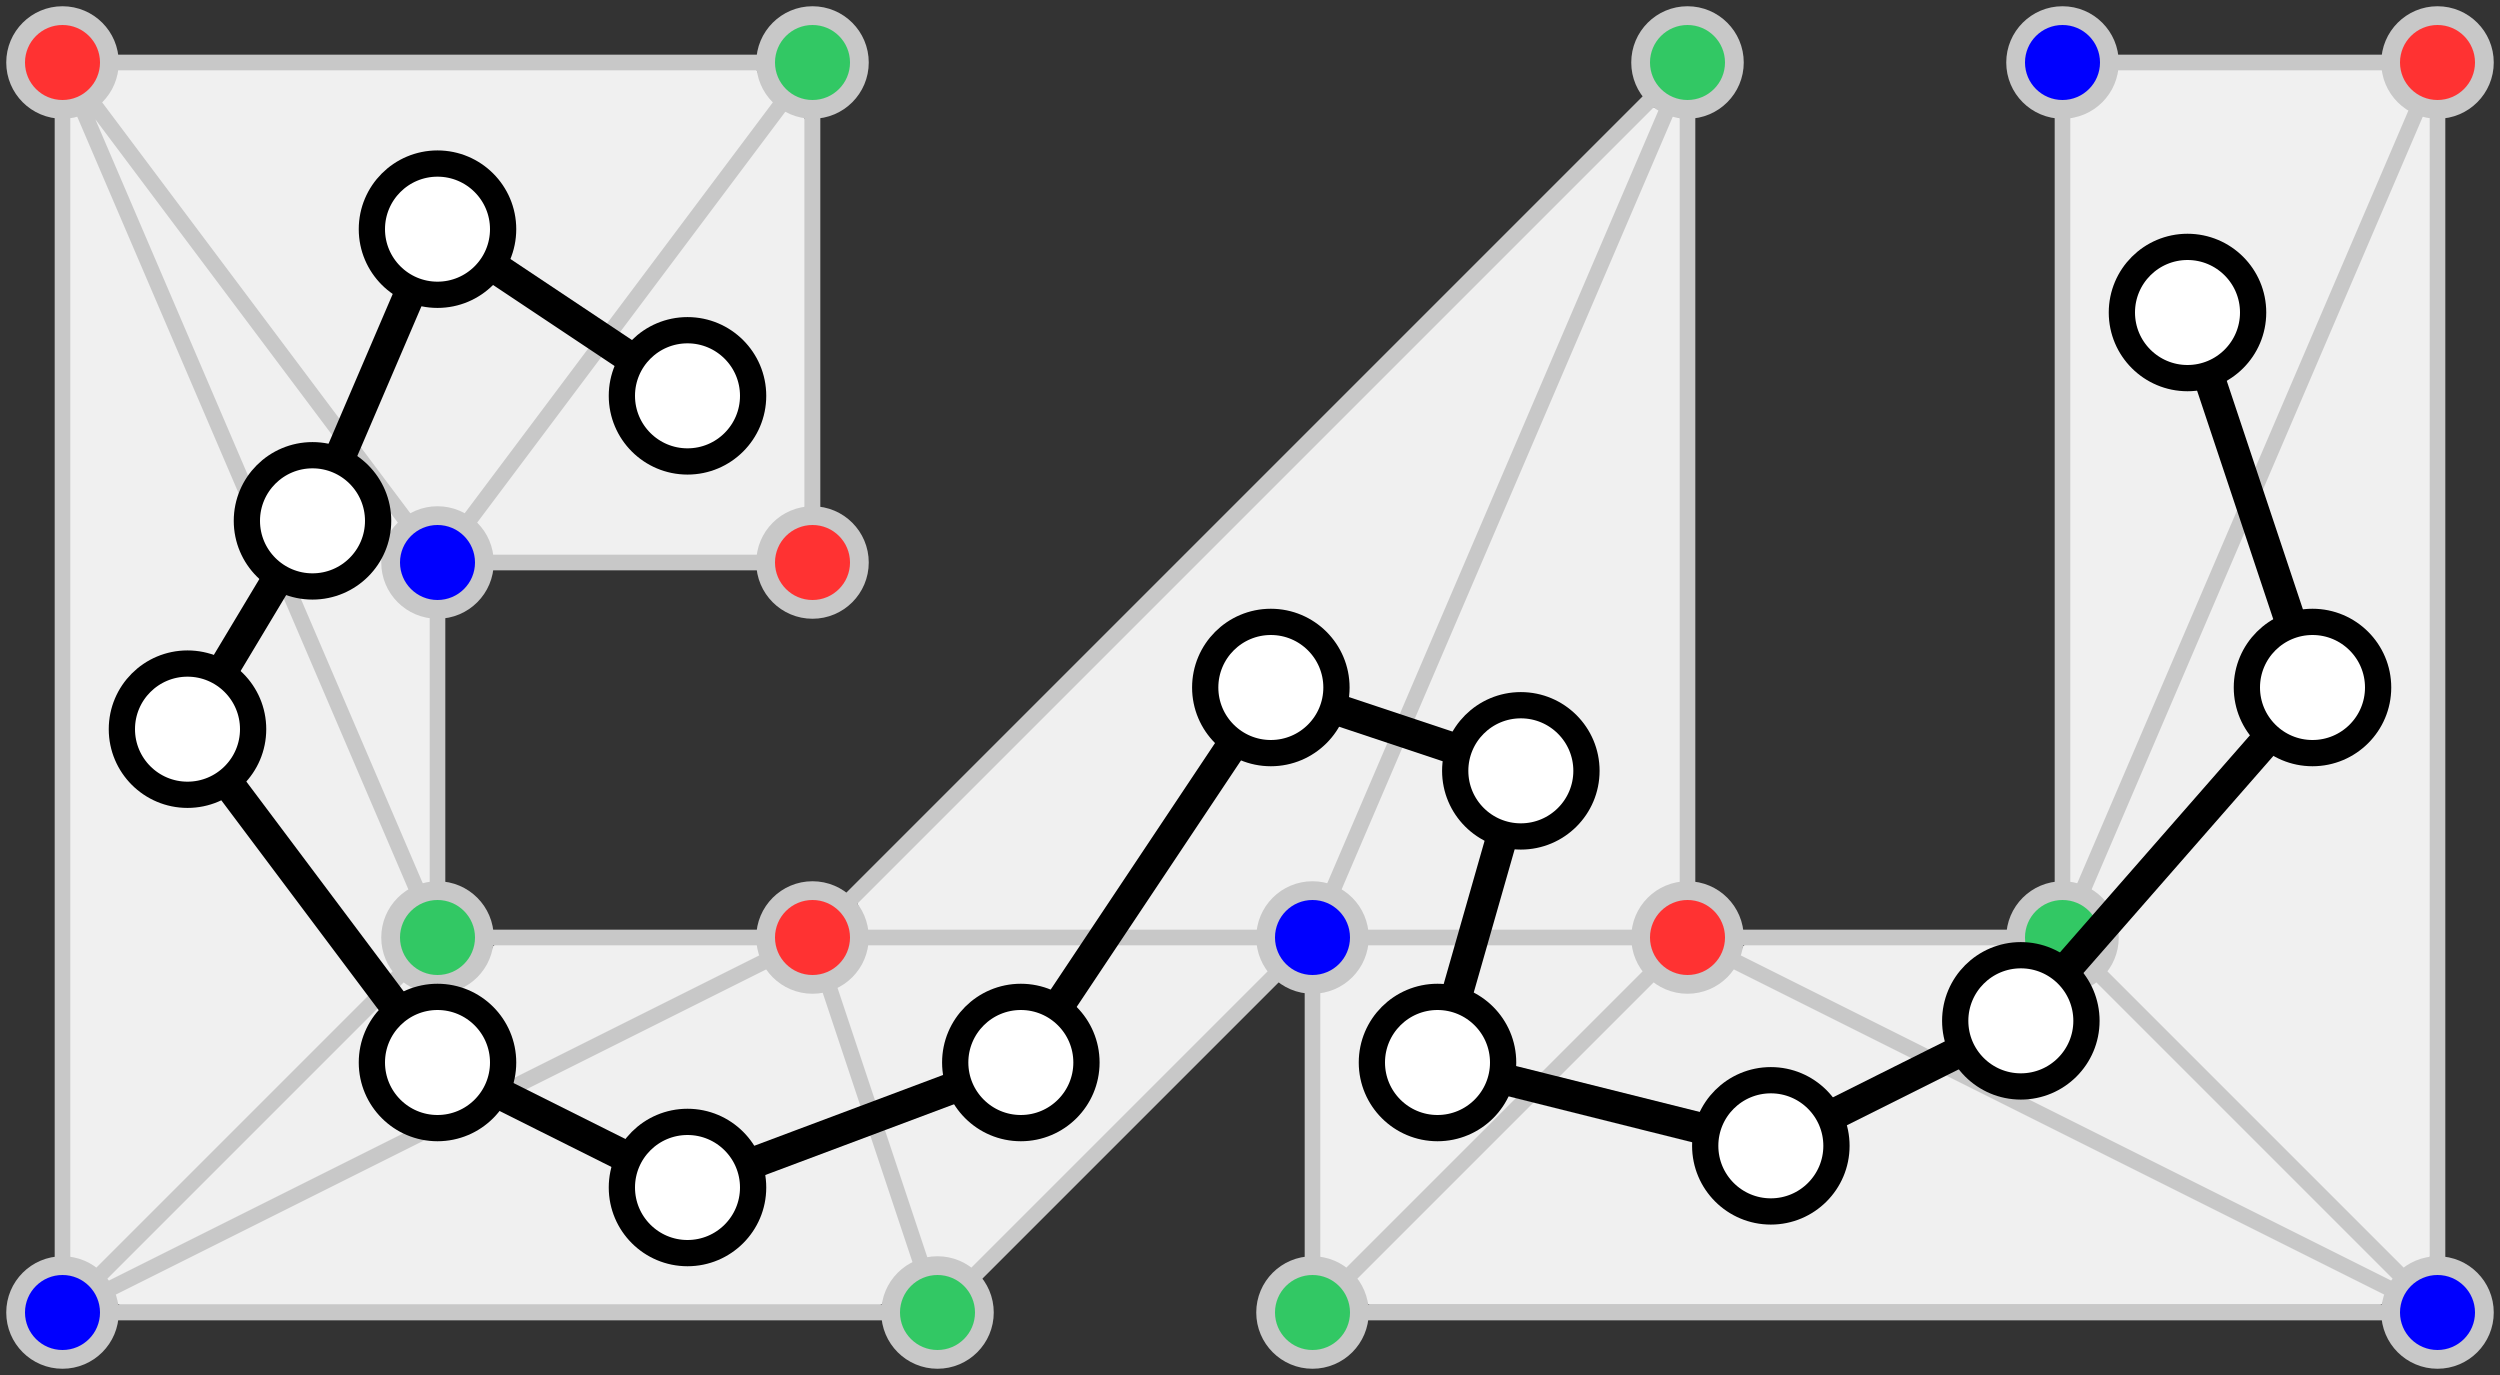
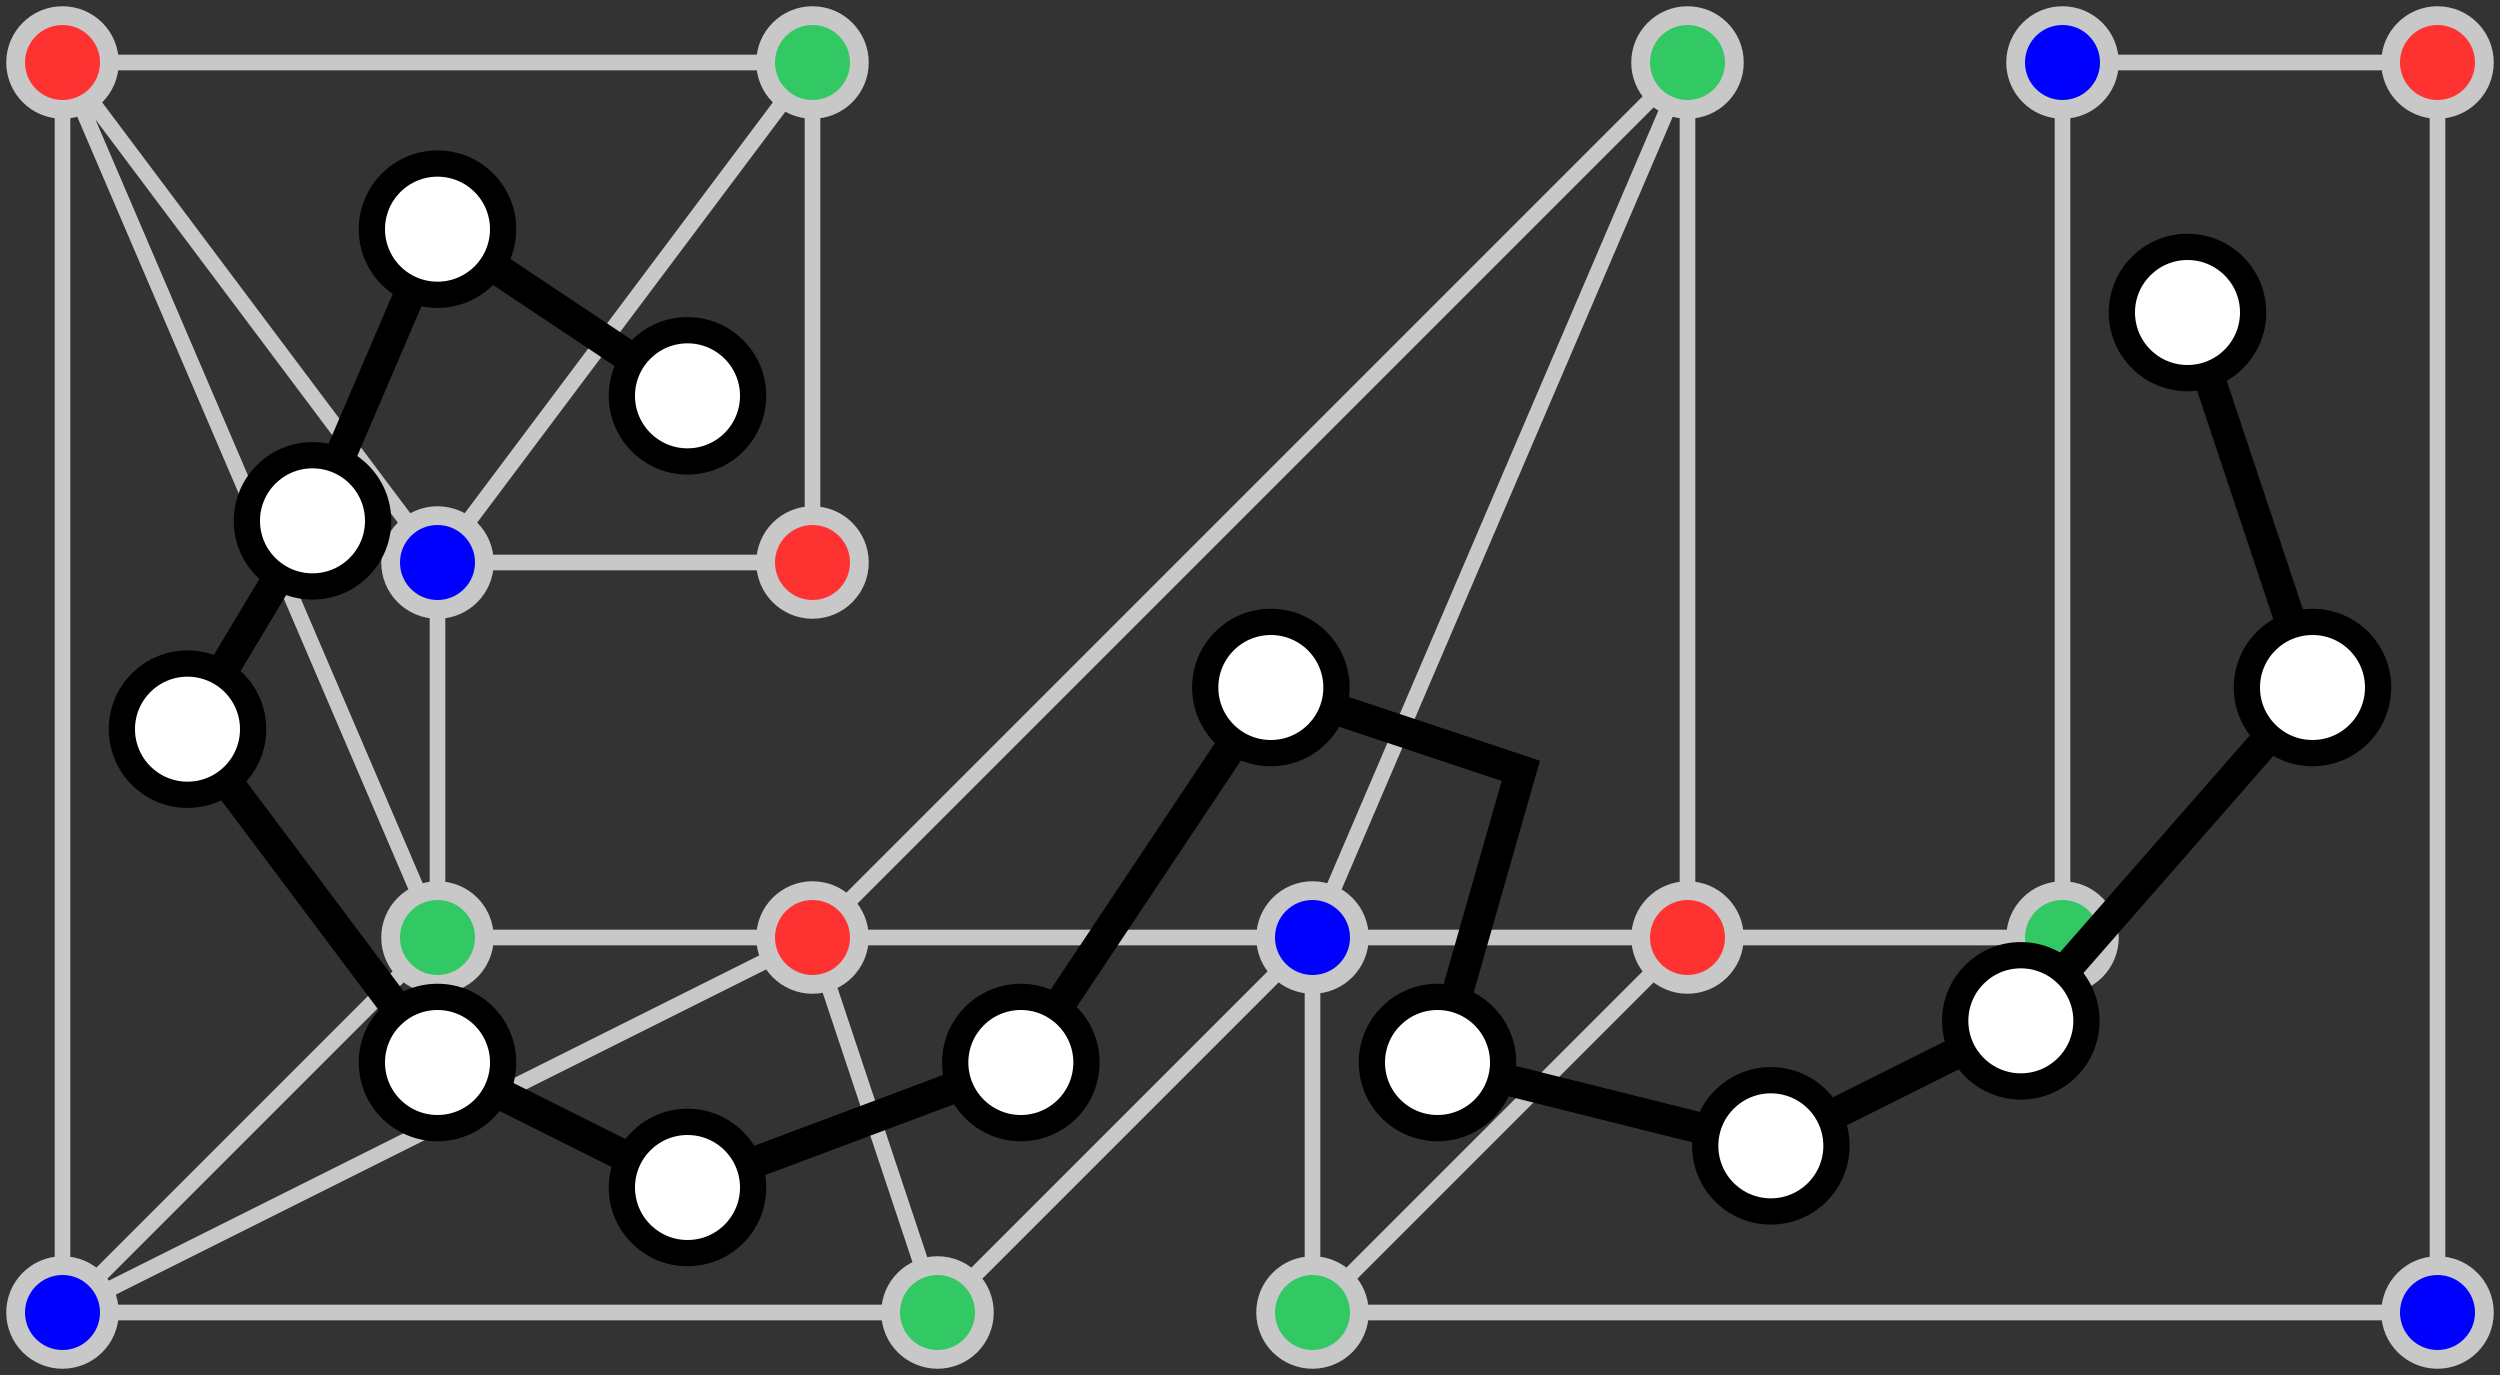
<svg xmlns="http://www.w3.org/2000/svg" width="320" height="176" viewBox="0 0 320 176" fill="none">
  <rect x="0" y="0" width="320" height="176" fill="#333333" stroke="none" />
-   <path d="M14.682 165.034C13.956 163.27 12.285 161.718 10.444 161.098L9.279 160.706L9.189 87.998L9.099 15.291L10.147 15.06C11.748 14.709 14.372 12.209 14.864 10.567L15.285 9.162H55.916H96.548L97.421 11.069C98.312 13.015 99.643 14.248 101.585 14.924L102.672 15.303V40.062V64.82L101.552 65.066C100.105 65.383 97.437 68.055 97.041 69.582L96.734 70.769H80.027H63.32L62.836 69.341C61.546 65.527 56.369 63.535 52.672 65.429C51.428 66.067 49.575 68.074 49.122 69.275C48.519 70.875 48.668 73.686 49.436 75.192C50.315 76.914 52.295 78.665 53.717 78.978L54.815 79.219V95.948V112.678L53.534 113.101C47.784 114.999 47.064 123.639 52.426 126.409C56.367 128.445 60.968 126.847 62.748 122.823L63.419 121.305H80.144H96.868L97.08 122.362C97.382 123.876 99.595 126.162 101.44 126.867C107.362 129.128 113.017 123.195 110.706 117.145L110.08 115.504L160.802 64.782L211.524 14.06L213.168 14.736L214.812 15.412L214.813 64.024L214.814 112.637L213.223 113.244C210.209 114.395 208.528 117.288 208.821 120.822C209.109 124.285 211.72 126.879 215.329 127.286C218.345 127.626 221.449 125.758 222.747 122.823L223.419 121.305H240.143H256.868L257.079 122.362C257.382 123.876 259.594 126.162 261.44 126.867C265.87 128.559 270.775 125.51 271.164 120.822C271.457 117.288 269.776 114.395 266.762 113.244L265.171 112.637L265.172 64.024L265.173 15.412L266.769 14.756C268.601 14.002 270.258 12.28 270.925 10.436L271.385 9.162H288.042H304.7L305.116 10.552C305.602 12.174 307.716 14.231 309.594 14.911L310.886 15.378L310.796 88.042L310.706 160.706L309.541 161.098C307.7 161.718 306.028 163.27 305.303 165.034L304.634 166.659H239.992H175.349L174.68 165.034C173.955 163.27 172.283 161.718 170.442 161.098L169.277 160.706V143.977V127.249L170.283 126.98C173.066 126.236 175.221 123.237 175.221 120.109C175.221 117.904 174.848 116.826 173.553 115.287C171.685 113.067 168.032 112.071 165.412 113.067C164.155 113.545 162.016 115.511 161.345 116.804C160.565 118.309 160.569 121.527 161.353 123.078L161.978 124.316L143.153 143.144L124.328 161.971L123.358 161.47C119.683 159.569 115.02 161.274 113.309 165.144L112.637 166.662H63.993H15.349L14.682 165.034Z" fill="#F0F0F0" stroke="#F0F0F0" stroke-width="0.714" stroke-linecap="round" stroke-linejoin="round" />
  <path d="M104 8L56 72L8 8L56 120L8 168L104 120L120 168" stroke="#C8C8C8" stroke-width="2" />
  <path d="M104 120L168 120L216 8" stroke="#C8C8C8" stroke-width="2" />
  <path d="M168 168L216 120H168" stroke="#C8C8C8" stroke-width="2" />
-   <path d="M216 120L312 168L264 120L312 8" stroke="#C8C8C8" stroke-width="2" />
  <path fill-rule="evenodd" clip-rule="evenodd" d="M8 168V8H104V72H56V120H104L216 8V120H264V8H312V168H168V120L120 168H8Z" stroke="#C8C8C8" stroke-width="2" />
  <path d="M8 14C11.314 14 14 11.314 14 8C14 4.686 11.314 2 8 2C4.686 2 2 4.686 2 8C2 11.314 4.686 14 8 14Z" fill="#FF3232" stroke="#C8C8C8" stroke-width="2.4" />
  <path d="M104 126C107.314 126 110 123.314 110 120C110 116.686 107.314 114 104 114C100.686 114 98 116.686 98 120C98 123.314 100.686 126 104 126Z" fill="#FF3232" stroke="#C8C8C8" stroke-width="2.4" />
  <path d="M56 126C59.314 126 62 123.314 62 120C62 116.686 59.314 114 56 114C52.686 114 50 116.686 50 120C50 123.314 52.686 126 56 126Z" fill="#32C864" stroke="#C8C8C8" stroke-width="2.4" />
  <path d="M104 14C107.314 14 110 11.314 110 8C110 4.686 107.314 2 104 2C100.686 2 98 4.686 98 8C98 11.314 100.686 14 104 14Z" fill="#32C864" stroke="#C8C8C8" stroke-width="2.4" />
  <path d="M104 78C107.314 78 110 75.314 110 72C110 68.686 107.314 66 104 66C100.686 66 98 68.686 98 72C98 75.314 100.686 78 104 78Z" fill="#FF3232" stroke="#C8C8C8" stroke-width="2.4" />
  <path d="M56 78C59.314 78 62 75.314 62 72C62 68.686 59.314 66 56 66C52.686 66 50 68.686 50 72C50 75.314 52.686 78 56 78Z" fill="#0000FF" stroke="#C8C8C8" stroke-width="2.4" />
  <path d="M216 14C219.314 14 222 11.314 222 8C222 4.686 219.314 2 216 2C212.686 2 210 4.686 210 8C210 11.314 212.686 14 216 14Z" fill="#32C864" stroke="#C8C8C8" stroke-width="2.4" />
  <path d="M216 126C219.314 126 222 123.314 222 120C222 116.686 219.314 114 216 114C212.686 114 210 116.686 210 120C210 123.314 212.686 126 216 126Z" fill="#FF3232" stroke="#C8C8C8" stroke-width="2.4" />
  <path d="M312 14C315.314 14 318 11.314 318 8C318 4.686 315.314 2 312 2C308.686 2 306 4.686 306 8C306 11.314 308.686 14 312 14Z" fill="#FF3232" stroke="#C8C8C8" stroke-width="2.4" />
  <path d="M264 14C267.314 14 270 11.314 270 8C270 4.686 267.314 2 264 2C260.686 2 258 4.686 258 8C258 11.314 260.686 14 264 14Z" fill="#0000FF" stroke="#C8C8C8" stroke-width="2.4" />
  <path d="M8 174C11.314 174 14 171.314 14 168C14 164.686 11.314 162 8 162C4.686 162 2 164.686 2 168C2 171.314 4.686 174 8 174Z" fill="#0000FF" stroke="#C8C8C8" stroke-width="2.4" />
  <path d="M120 174C123.314 174 126 171.314 126 168C126 164.686 123.314 162 120 162C116.686 162 114 164.686 114 168C114 171.314 116.686 174 120 174Z" fill="#32C864" stroke="#C8C8C8" stroke-width="2.4" />
  <path d="M168 126C171.314 126 174 123.314 174 120C174 116.686 171.314 114 168 114C164.686 114 162 116.686 162 120C162 123.314 164.686 126 168 126Z" fill="#0000FF" stroke="#C8C8C8" stroke-width="2.4" />
  <path d="M168 174C171.314 174 174 171.314 174 168C174 164.686 171.314 162 168 162C164.686 162 162 164.686 162 168C162 171.314 164.686 174 168 174Z" fill="#32C864" stroke="#C8C8C8" stroke-width="2.4" />
  <path d="M264 126C267.314 126 270 123.314 270 120C270 116.686 267.314 114 264 114C260.686 114 258 116.686 258 120C258 123.314 260.686 126 264 126Z" fill="#32C864" stroke="#C8C8C8" stroke-width="2.4" />
  <path d="M312 174C315.314 174 318 171.314 318 168C318 164.686 315.314 162 312 162C308.686 162 306 164.686 306 168C306 171.314 308.686 174 312 174Z" fill="#0000FF" stroke="#C8C8C8" stroke-width="2.4" />
  <path d="M88 50.666L56 29.333L40 66.666L24 93.333L56 136L88 152L130.667 136L162.667 88L194.667 98.666L184 136L226.667 146.666L258.667 130.666L296 88L280 40" stroke="black" stroke-width="4" />
  <path d="M88 59.067C92.639 59.067 96.4 55.306 96.4 50.667C96.4 46.027 92.639 42.267 88 42.267C83.36 42.267 79.6 46.027 79.6 50.667C79.6 55.306 83.36 59.067 88 59.067Z" fill="white" stroke="black" stroke-width="3.36" />
  <path d="M56 37.734C60.639 37.734 64.4 33.973 64.4 29.334C64.4 24.694 60.639 20.934 56 20.934C51.36 20.934 47.6 24.694 47.6 29.334C47.6 33.973 51.36 37.734 56 37.734Z" fill="white" stroke="black" stroke-width="3.36" />
  <path d="M40 75.067C44.639 75.067 48.4 71.306 48.4 66.667C48.4 62.027 44.639 58.267 40 58.267C35.36 58.267 31.6 62.027 31.6 66.667C31.6 71.306 35.36 75.067 40 75.067Z" fill="white" stroke="black" stroke-width="3.36" />
  <path d="M24 101.734C28.639 101.734 32.4 97.973 32.4 93.334C32.4 88.694 28.639 84.934 24 84.934C19.36 84.934 15.6 88.694 15.6 93.334C15.6 97.973 19.36 101.734 24 101.734Z" fill="white" stroke="black" stroke-width="3.36" />
  <path d="M56 144.4C60.639 144.4 64.4 140.639 64.4 136C64.4 131.36 60.639 127.6 56 127.6C51.36 127.6 47.6 131.36 47.6 136C47.6 140.639 51.36 144.4 56 144.4Z" fill="white" stroke="black" stroke-width="3.36" />
  <path d="M88 160.4C92.639 160.4 96.4 156.639 96.4 152C96.4 147.36 92.639 143.6 88 143.6C83.36 143.6 79.6 147.36 79.6 152C79.6 156.639 83.36 160.4 88 160.4Z" fill="white" stroke="black" stroke-width="3.36" />
  <path d="M130.667 144.4C135.306 144.4 139.067 140.639 139.067 136C139.067 131.36 135.306 127.6 130.667 127.6C126.027 127.6 122.267 131.36 122.267 136C122.267 140.639 126.027 144.4 130.667 144.4Z" fill="white" stroke="black" stroke-width="3.36" />
  <path d="M162.667 96.4C167.306 96.4 171.067 92.639 171.067 88C171.067 83.36 167.306 79.6 162.667 79.6C158.027 79.6 154.267 83.36 154.267 88C154.267 92.639 158.027 96.4 162.667 96.4Z" fill="white" stroke="black" stroke-width="3.36" />
-   <path d="M194.667 107.067C199.306 107.067 203.067 103.306 203.067 98.667C203.067 94.027 199.306 90.267 194.667 90.267C190.027 90.267 186.267 94.027 186.267 98.667C186.267 103.306 190.027 107.067 194.667 107.067Z" fill="white" stroke="black" stroke-width="3.36" />
  <path d="M184 144.4C188.639 144.4 192.4 140.639 192.4 136C192.4 131.36 188.639 127.6 184 127.6C179.36 127.6 175.6 131.36 175.6 136C175.6 140.639 179.36 144.4 184 144.4Z" fill="white" stroke="black" stroke-width="3.36" />
  <path d="M226.667 155.067C231.306 155.067 235.067 151.306 235.067 146.667C235.067 142.027 231.306 138.267 226.667 138.267C222.027 138.267 218.267 142.027 218.267 146.667C218.267 151.306 222.027 155.067 226.667 155.067Z" fill="white" stroke="black" stroke-width="3.36" />
  <path d="M258.667 139.067C263.306 139.067 267.067 135.306 267.067 130.667C267.067 126.027 263.306 122.267 258.667 122.267C254.027 122.267 250.267 126.027 250.267 130.667C250.267 135.306 254.027 139.067 258.667 139.067Z" fill="white" stroke="black" stroke-width="3.36" />
  <path d="M296 96.4C300.639 96.4 304.4 92.639 304.4 88C304.4 83.36 300.639 79.6 296 79.6C291.36 79.6 287.6 83.36 287.6 88C287.6 92.639 291.36 96.4 296 96.4Z" fill="white" stroke="black" stroke-width="3.36" />
  <path d="M280 48.4C284.639 48.4 288.4 44.639 288.4 40C288.4 35.36 284.639 31.6 280 31.6C275.36 31.6 271.6 35.36 271.6 40C271.6 44.639 275.36 48.4 280 48.4Z" fill="white" stroke="black" stroke-width="3.36" />
</svg>